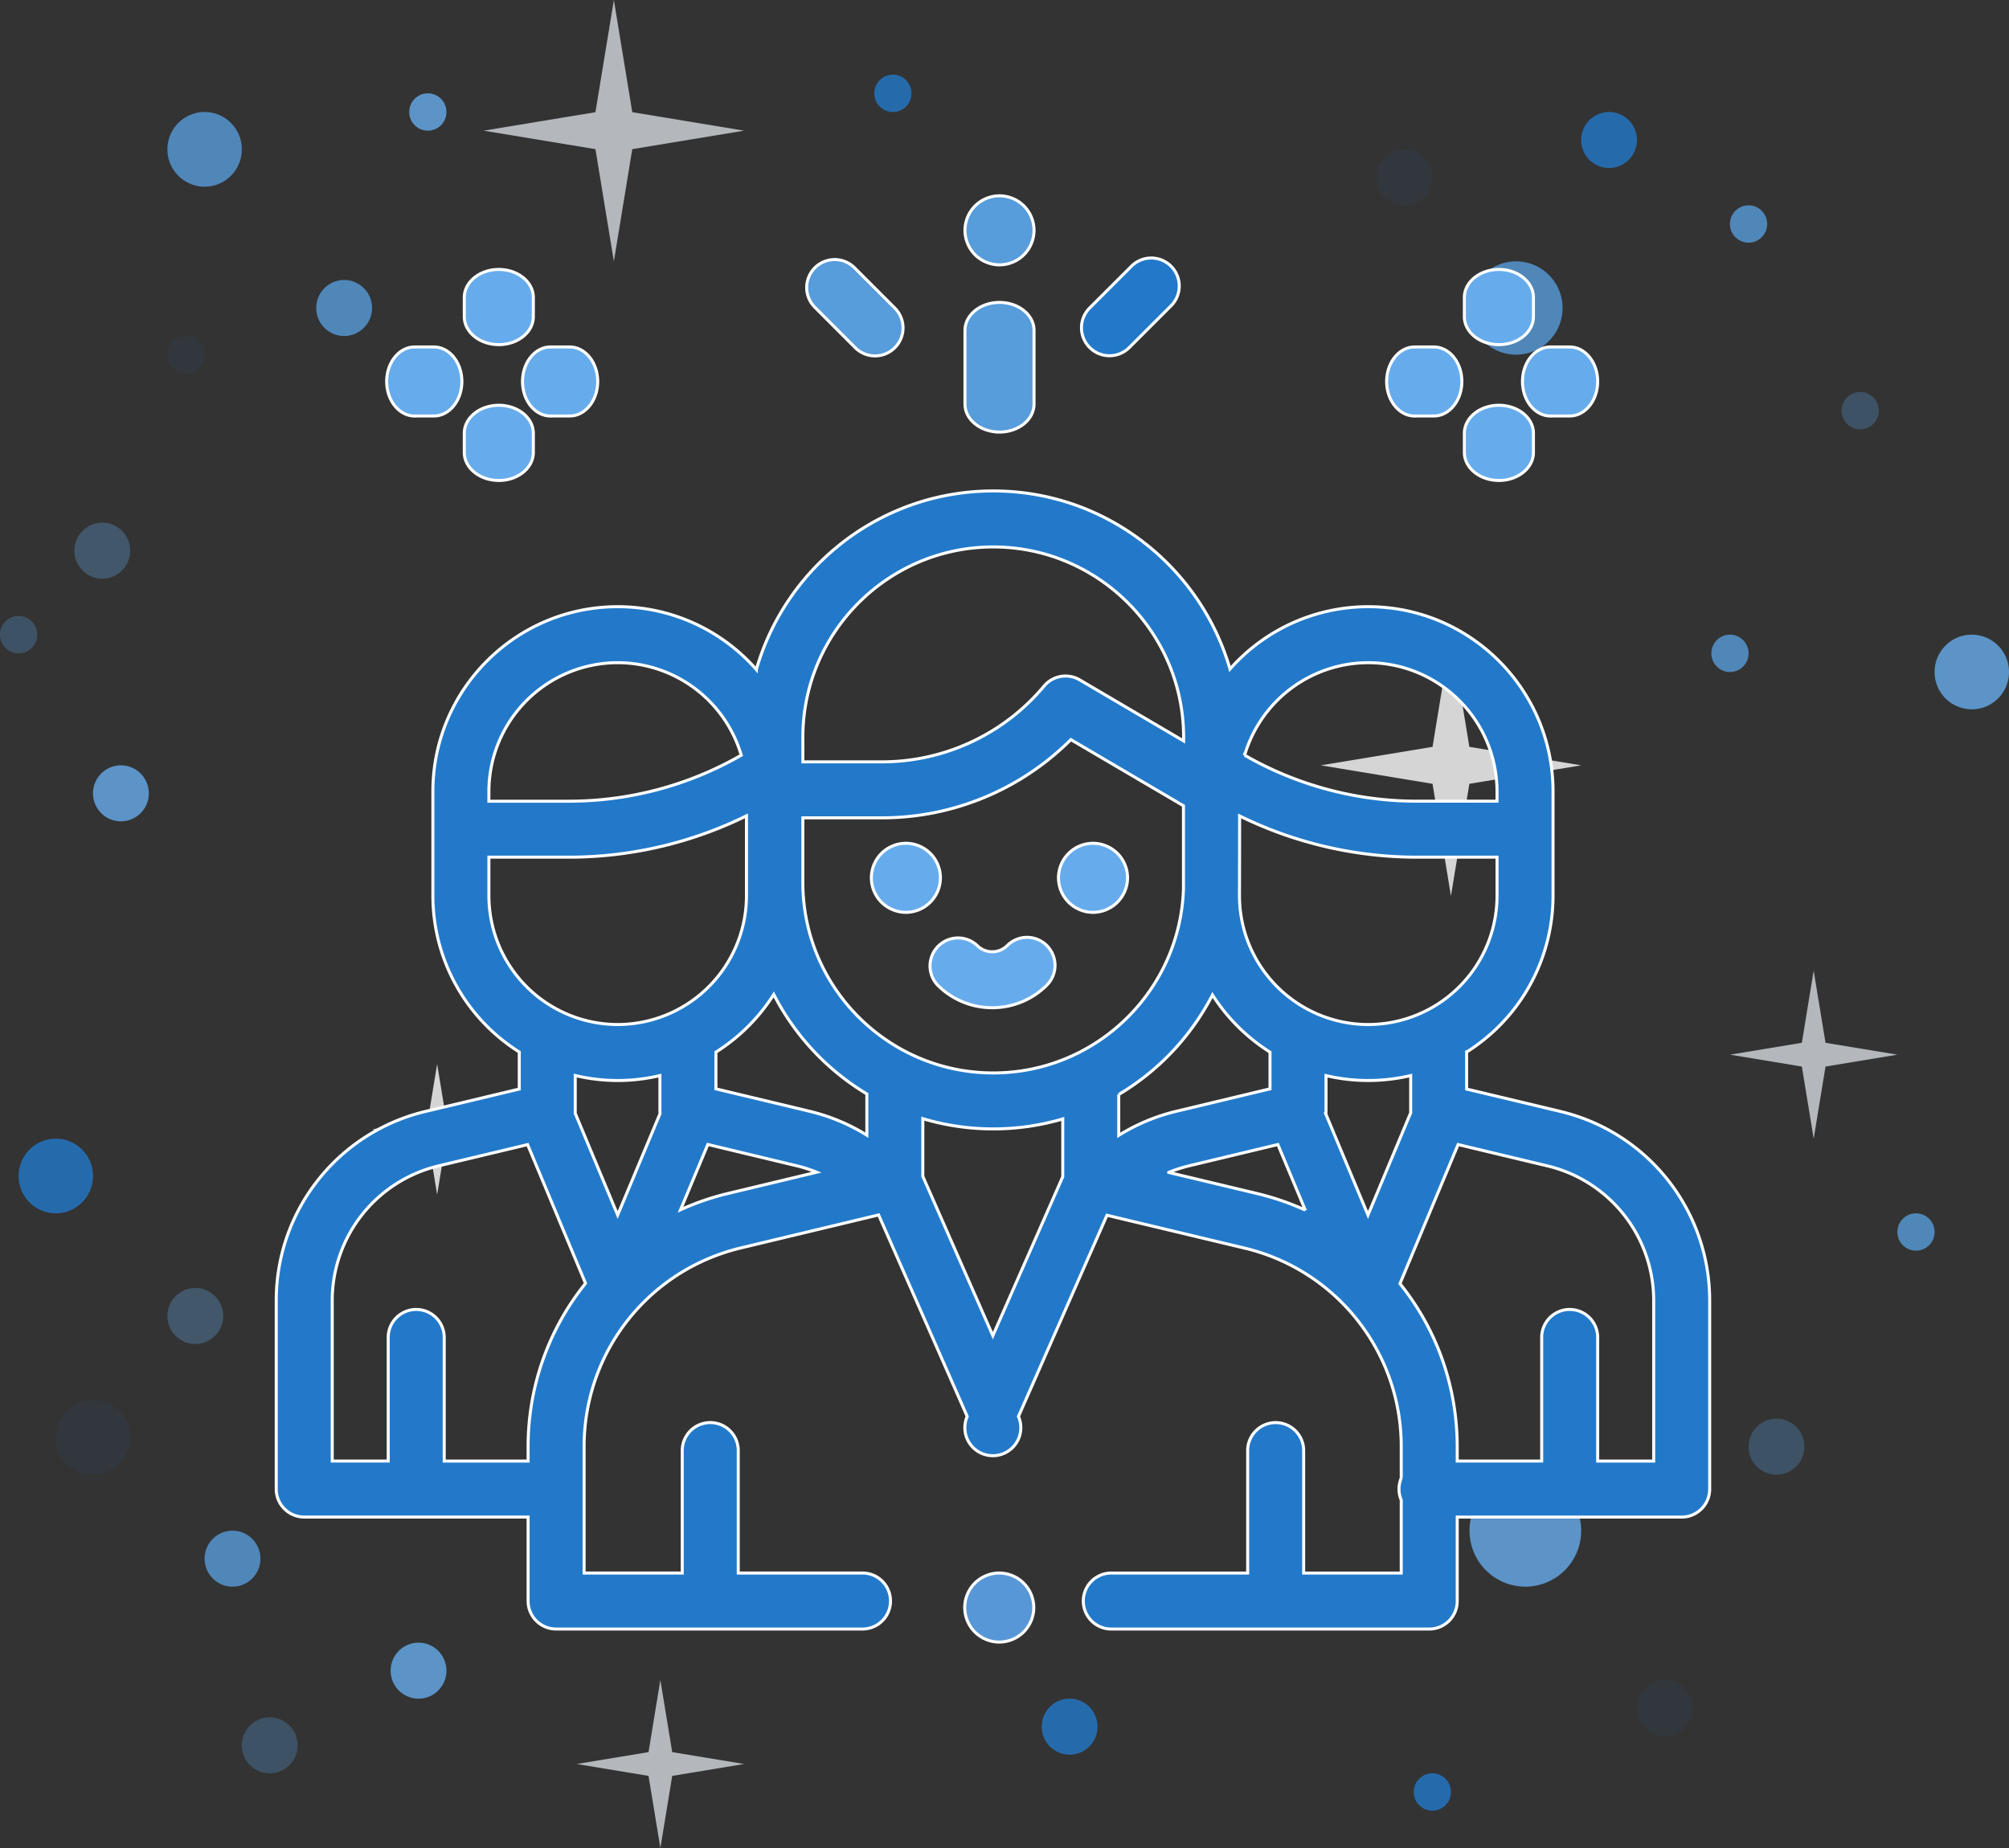
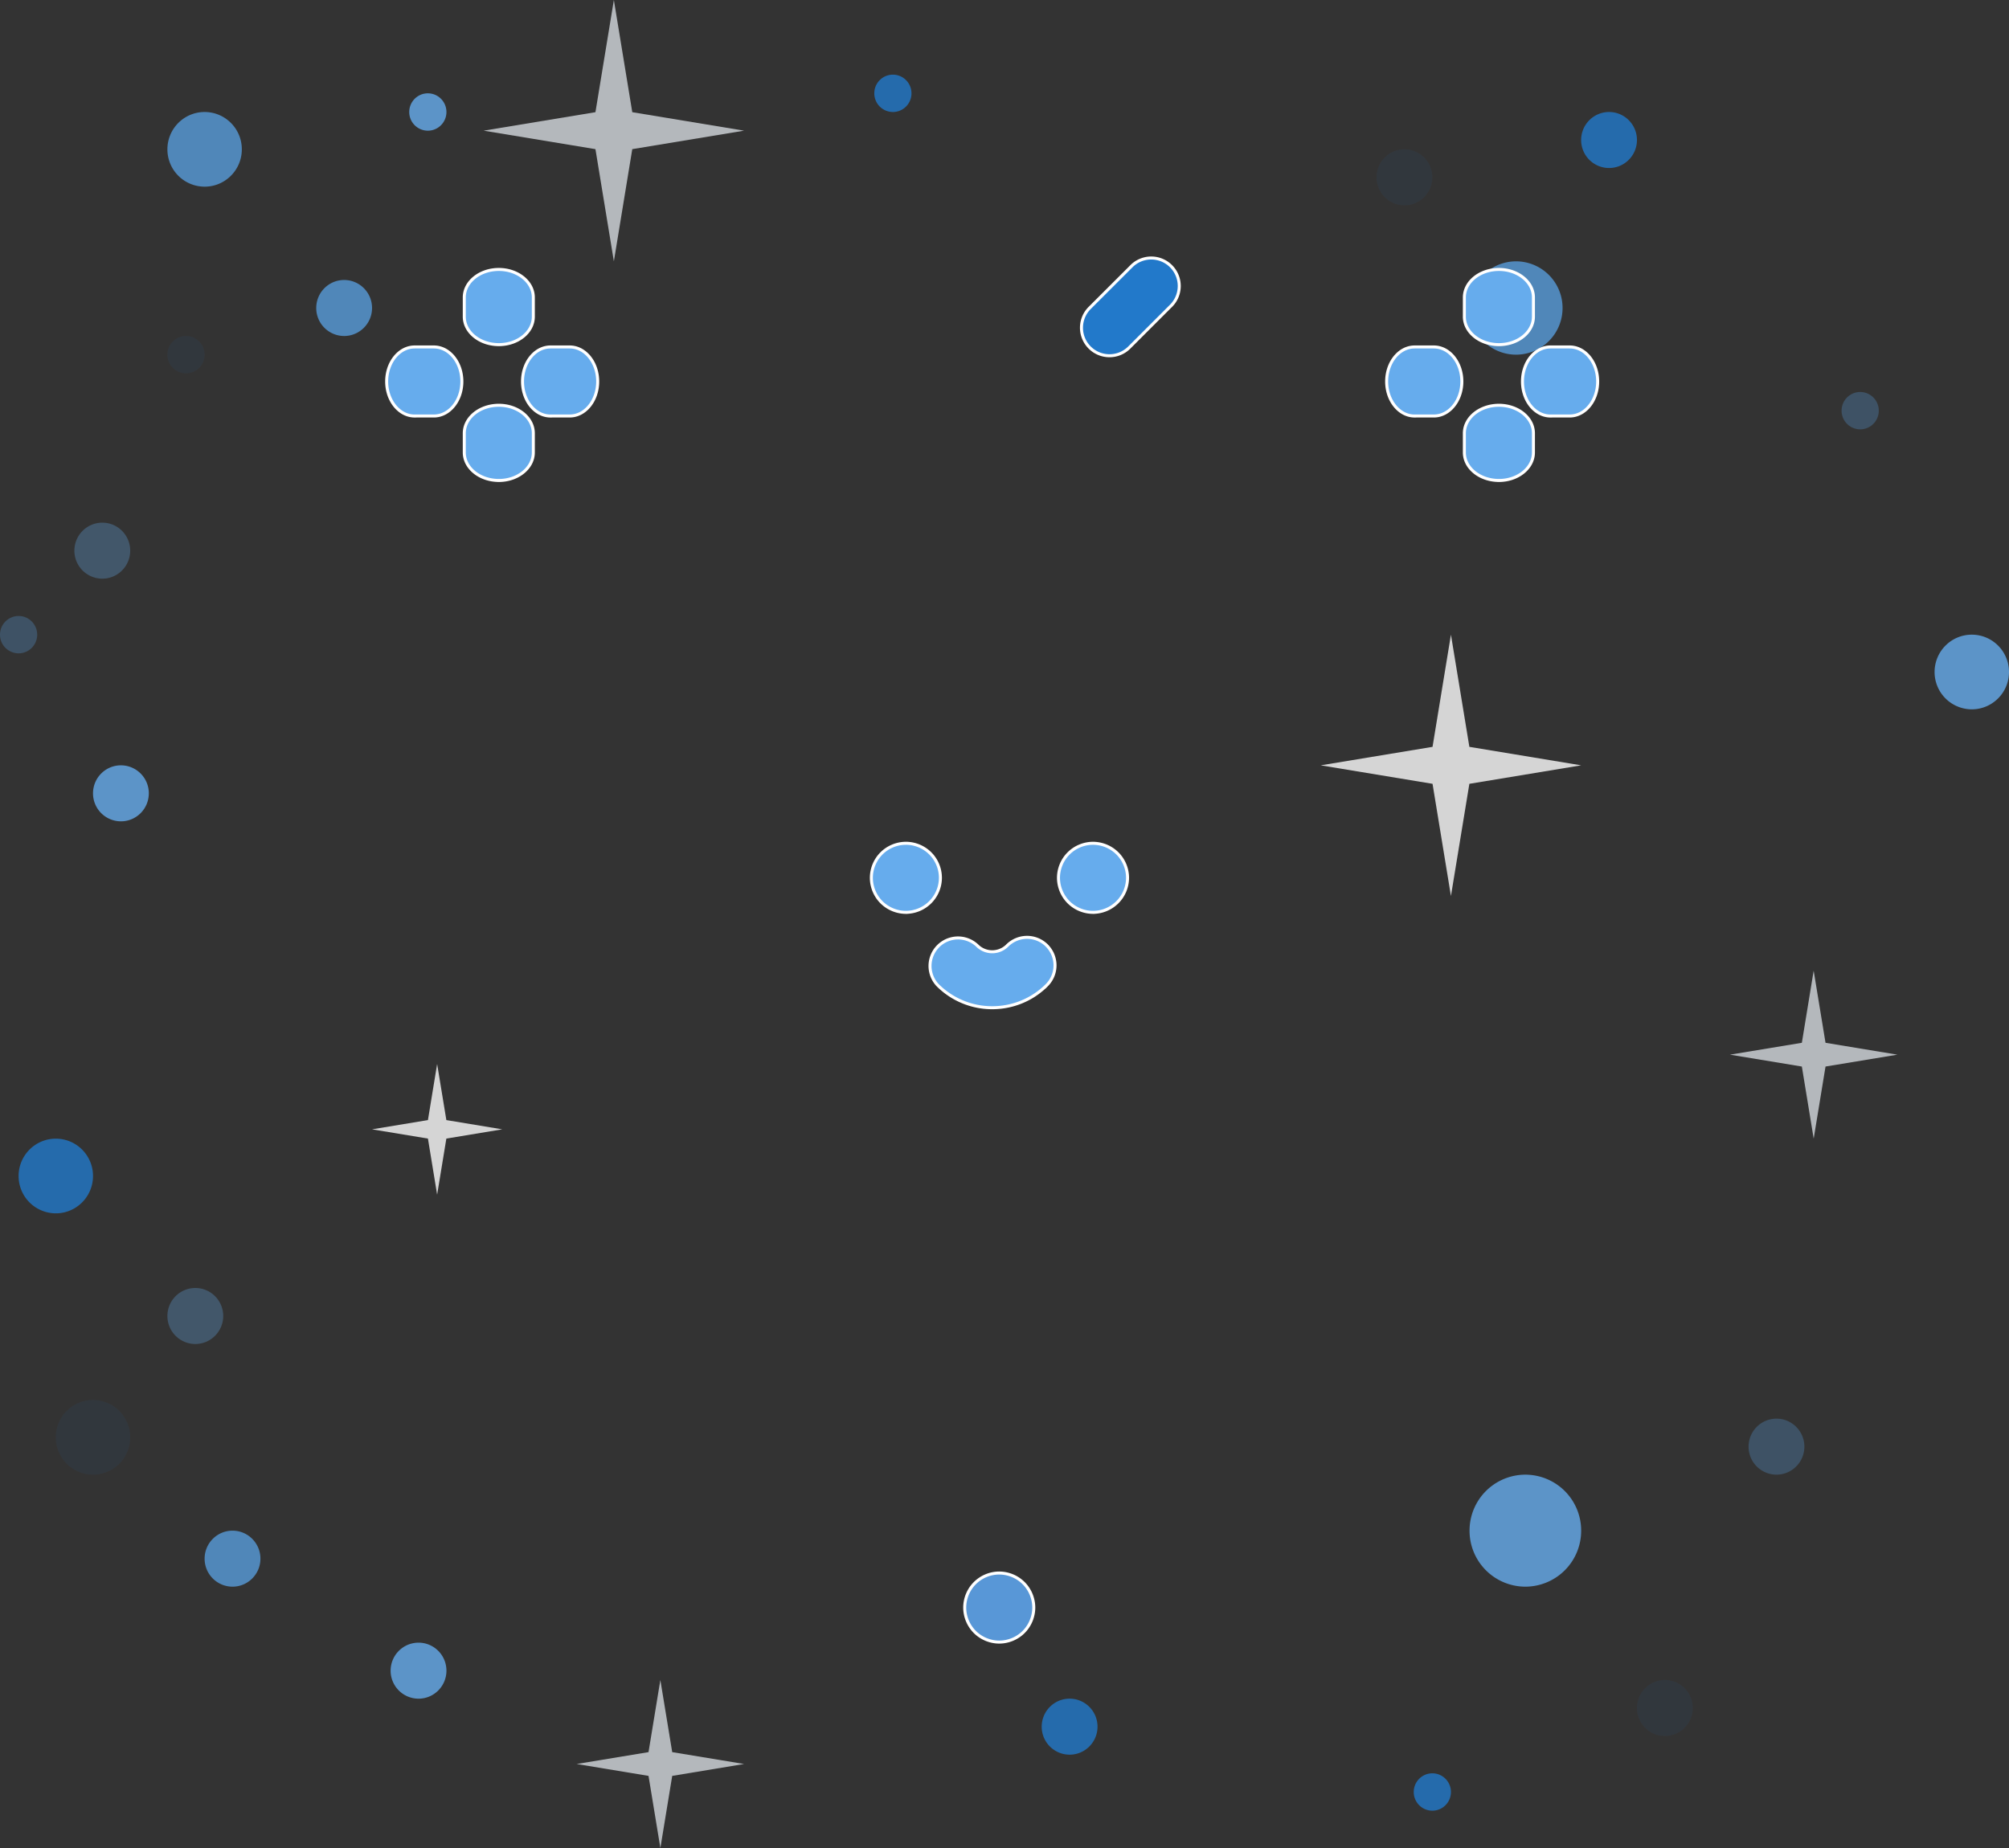
<svg xmlns="http://www.w3.org/2000/svg" width="100" height="92" viewBox="0 0 100 92">
  <rect x="0" y="0" width="100" height="92" fill="#333333" stroke="none" />
  <g fill="none" fill-rule="evenodd">
    <g opacity=".8">
      <path fill="#2279CA" d="M10.185 17.657c0 .513-.414.929-.926.929a.928.928 0 0 1-.926-.93c0-.513.415-.929.926-.929.512 0 .926.416.926.93" opacity=".09" />
      <path fill="#579CDB" d="M12.037 7.434c0 1.027-.829 1.859-1.852 1.859a1.855 1.855 0 0 1-1.852-1.859c0-1.026.83-1.858 1.852-1.858 1.023 0 1.852.832 1.852 1.858M18.519 15.333c0 .77-.622 1.394-1.39 1.394a1.391 1.391 0 0 1-1.388-1.394c0-.77.622-1.394 1.389-1.394s1.389.624 1.389 1.394" />
      <path fill="#66ACED" d="M22.222 5.576c0 .513-.414.93-.926.93a.928.928 0 0 1-.926-.93c0-.513.415-.93.926-.93.512 0 .926.417.926.93" />
      <path fill="#2279CA" d="M4.63 58.545c0 1.027-.83 1.859-1.852 1.859a1.855 1.855 0 0 1-1.852-1.859c0-1.026.83-1.858 1.852-1.858 1.023 0 1.852.832 1.852 1.858" />
      <path fill="#2279CA" d="M6.481 71.556c0 1.026-.829 1.858-1.851 1.858a1.855 1.855 0 0 1-1.852-1.858c0-1.027.829-1.859 1.852-1.859 1.022 0 1.851.832 1.851 1.859" opacity=".09" />
      <path fill="#66ACED" d="M11.111 65.515c0 .77-.622 1.394-1.389 1.394a1.391 1.391 0 0 1-1.389-1.394c0-.77.622-1.394 1.39-1.394.766 0 1.388.624 1.388 1.394" opacity=".372" />
      <path fill="#579CDB" d="M12.963 77.596c0 .77-.622 1.394-1.389 1.394a1.391 1.391 0 0 1-1.389-1.394c0-.77.622-1.394 1.39-1.394.766 0 1.388.624 1.388 1.394" />
-       <path fill="#579CDB" d="M14.815 86.889c0 .77-.622 1.394-1.39 1.394a1.391 1.391 0 0 1-1.388-1.394c0-.77.622-1.394 1.389-1.394s1.389.624 1.389 1.394" opacity=".372" />
      <path fill="#66ACED" d="M22.222 83.172c0 .77-.622 1.394-1.389 1.394a1.391 1.391 0 0 1-1.389-1.394c0-.77.622-1.394 1.39-1.394.766 0 1.388.624 1.388 1.394" />
      <path fill="#2279CA" d="M72.222 89.212c0 .513-.414.93-.926.93a.928.928 0 0 1-.926-.93c0-.513.415-.93.926-.93.512 0 .926.417.926.93" />
      <path fill="#66ACED" d="M78.704 76.202a2.783 2.783 0 0 1-2.778 2.788 2.783 2.783 0 0 1-2.778-2.788 2.783 2.783 0 0 1 2.778-2.788 2.783 2.783 0 0 1 2.778 2.788" />
      <path fill="#2279CA" d="M84.26 85.03c0 .77-.623 1.394-1.39 1.394a1.391 1.391 0 0 1-1.389-1.394c0-.77.622-1.394 1.39-1.394.766 0 1.388.624 1.388 1.394" opacity=".09" />
      <path fill="#579CDB" d="M89.815 72.02c0 .77-.622 1.394-1.39 1.394a1.391 1.391 0 0 1-1.388-1.394c0-.77.622-1.394 1.389-1.394s1.389.624 1.389 1.394" opacity=".372" />
-       <path fill="#579CDB" d="M96.296 61.333c0 .514-.414.93-.926.93a.928.928 0 0 1-.926-.93c0-.513.415-.929.926-.929.512 0 .926.416.926.93" />
      <path fill="#2279CA" d="M71.296 8.828c0 .77-.622 1.394-1.389 1.394a1.391 1.391 0 0 1-1.388-1.394c0-.77.621-1.394 1.388-1.394.767 0 1.39.624 1.39 1.394" opacity=".09" />
      <path fill="#579CDB" d="M77.778 15.333a2.32 2.32 0 0 1-2.315 2.324 2.319 2.319 0 0 1-2.315-2.324 2.319 2.319 0 0 1 2.315-2.323 2.319 2.319 0 0 1 2.315 2.323" />
      <path fill="#2279CA" d="M81.481 6.97c0 .77-.621 1.394-1.388 1.394a1.391 1.391 0 0 1-1.39-1.394c0-.77.623-1.394 1.39-1.394.767 0 1.388.624 1.388 1.394" />
      <path fill="#579CDB" d="M93.519 20.444c0 .514-.415.93-.926.93a.928.928 0 0 1-.926-.93c0-.513.414-.929.926-.929.51 0 .926.416.926.93" opacity=".372" />
-       <path fill="#579CDB" d="M87.037 32.525c0 .513-.415.93-.926.93a.928.928 0 0 1-.926-.93c0-.513.415-.929.926-.929.511 0 .926.416.926.93M87.963 11.152c0 .513-.415.929-.926.929a.928.928 0 0 1-.926-.93c0-.513.415-.929.926-.929.511 0 .926.416.926.93" />
      <path fill="#66ACED" d="M6.481 27.414c0 .77-.621 1.394-1.388 1.394a1.391 1.391 0 0 1-1.39-1.394c0-.77.623-1.394 1.39-1.394.767 0 1.388.624 1.388 1.394" opacity=".372" />
      <path fill="#579CDB" d="M1.852 31.596c0 .513-.415.93-.926.93a.928.928 0 0 1-.926-.93c0-.513.415-.93.926-.93.511 0 .926.417.926.93" opacity=".372" />
      <path fill="#66ACED" d="M7.407 39.495c0 .77-.621 1.394-1.389 1.394a1.391 1.391 0 0 1-1.388-1.394c0-.77.621-1.394 1.388-1.394.768 0 1.39.624 1.39 1.394M100 33.455c0 1.026-.83 1.858-1.852 1.858a1.855 1.855 0 0 1-1.852-1.858c0-1.027.83-1.859 1.852-1.859 1.023 0 1.852.832 1.852 1.859" />
      <path fill="#2279CA" d="M45.37 4.646c0 .514-.414.93-.926.93a.928.928 0 0 1-.925-.93c0-.513.414-.929.925-.929.512 0 .926.416.926.93M54.63 85.96c0 .77-.622 1.394-1.39 1.394a1.391 1.391 0 0 1-1.388-1.394c0-.77.622-1.394 1.389-1.394s1.389.624 1.389 1.394" />
      <path fill="#FEFEFE" d="M73.139 37.181l-.917-5.585-.916 5.585-5.565.92 5.565.92.916 5.585.917-5.585 5.565-.92z" />
      <path fill="#D5DADF" d="M31.472 5.585L30.556 0l-.917 5.585-5.565.92 5.565.92.917 5.585.916-5.585 5.565-.92zM33.46 87.227l-.59-3.59-.589 3.59-3.577.591 3.577.592.59 3.59.589-3.59 3.577-.592zM90.867 51.914l-.59-3.59-.588 3.59-3.578.591 3.578.591.589 3.59.589-3.59 3.577-.591z" />
      <path fill="#FEFEFE" d="M22.218 55.762l-.459-2.792-.458 2.792-2.782.46 2.782.46.458 2.793.459-2.793 2.782-.46z" />
    </g>
    <g fill-rule="nonzero" stroke="#FFF" stroke-width=".15">
-       <path fill="#2279CA" d="M82.314 72.737h-2.788v-6.191a1.394 1.394 0 0 0-2.787 0v6.191h-4.204v-.706c0-3.052-1.051-5.888-2.85-8.126l2.893-6.925 4.428 1.058a6.892 6.892 0 0 1 5.308 6.725v7.974zm-24.139-14.37a6.918 6.918 0 0 1 1.026-.332l4.407-1.056 1.363 3.264a13.1 13.1 0 0 0-2.388-.822l-4.408-1.053zm-8.755 8.127l-3.485-7.93v-2.873c1.11.332 2.287.51 3.504.51 1.202 0 2.363-.174 3.461-.497v2.876l-3.48 7.914zm-13.19-7.078a13.1 13.1 0 0 0-2.355.81l1.357-3.25 4.418 1.059c.343.082.677.19 1 .322l-4.42 1.06zm-9.943 12.608v.713h-4.176v-6.191a1.394 1.394 0 0 0-2.787 0v6.191h-2.787v-7.974a6.892 6.892 0 0 1 5.308-6.725l4.417-1.055 2.883 6.906a12.937 12.937 0 0 0-2.858 8.135zm4.458-18.232c.724 0 1.427-.087 2.103-.245v1.682a1.345 1.345 0 0 0 .006.21l-2.109 5.048-2.116-5.07a1.41 1.41 0 0 0 .004-.1v-1.773a9.19 9.19 0 0 0 2.112.248zm-6.41-11.119h3.985c3.07 0 6.094-.707 8.836-2.057v3.978a6.418 6.418 0 0 1-6.411 6.41 6.418 6.418 0 0 1-6.41-6.41v-1.92zm0-3.272a6.418 6.418 0 0 1 6.41-6.41 6.422 6.422 0 0 1 6.152 4.606 17.22 17.22 0 0 1-8.577 2.29h-3.986V39.4zm15.628-2.696c0-5.225 4.251-9.476 9.477-9.476 5.225 0 9.476 4.25 9.476 9.476v.182l-5.172-3.04a1.393 1.393 0 0 0-1.774.307 10.524 10.524 0 0 1-8.086 3.774h-3.92v-1.223zm28.143-3.714a6.418 6.418 0 0 1 6.41 6.41v.485H70.53c-3.01 0-5.97-.79-8.577-2.289a6.423 6.423 0 0 1 6.153-4.606zm0 18.014a6.418 6.418 0 0 1-6.41-6.41v-.228c.004-.142.007-3.747.007-3.747a20.006 20.006 0 0 0 8.828 2.053h3.986v1.921a6.418 6.418 0 0 1-6.411 6.41zm-12.419 3.482a12.35 12.35 0 0 0 4.665-4.955 9.269 9.269 0 0 0 2.864 2.847v1.828l-4.665 1.117a9.679 9.679 0 0 0-2.864 1.198v-2.035zM39.963 43.938v-3.223h3.921a13.3 13.3 0 0 0 9.419-3.894l5.605 3.293v4.151c-.173 5.075-4.352 9.15-9.468 9.15-5.226 0-9.477-4.251-9.477-9.477zm3.185 12.574a9.676 9.676 0 0 0-2.848-1.188l-4.665-1.117v-1.828a9.264 9.264 0 0 0 2.88-2.872 12.352 12.352 0 0 0 4.633 4.954v2.05zm27.073-1.12l-2.128 5.095-2.099-5.028a1.393 1.393 0 0 0 .01-.191v-1.721a9.183 9.183 0 0 0 4.214-.002v1.772l.003.075zm7.433-.065l-4.65-1.11v-1.844a9.197 9.197 0 0 0 4.3-7.779v-5.193c0-5.072-4.126-9.198-9.198-9.198a9.177 9.177 0 0 0-6.882 3.105c-1.476-5.115-6.2-8.867-11.784-8.867-5.593 0-10.323 3.764-11.792 8.891a9.176 9.176 0 0 0-6.903-3.129c-5.071 0-9.198 4.126-9.198 9.198v5.193a9.197 9.197 0 0 0 4.3 7.779v1.844l-4.65 1.11a9.67 9.67 0 0 0-7.447 9.436v9.368c0 .77.624 1.393 1.394 1.393h11.143v4.18c0 .77.624 1.394 1.394 1.394h15.288a1.394 1.394 0 0 0 0-2.787h-6.222v-6.133a1.394 1.394 0 0 0-2.787 0v6.133h-4.886v-6.287c0-4.726 3.21-8.796 7.806-9.898l6.854-1.642 4.41 10.033a1.393 1.393 0 1 0 2.551 0L55.101 60.5l6.834 1.632a10.145 10.145 0 0 1 7.813 9.9v1.554a1.39 1.39 0 0 0 0 1.09v3.636h-4.857v-6.133a1.394 1.394 0 0 0-2.787 0v6.133h-6.825a1.394 1.394 0 0 0 0 2.787h15.863c.77 0 1.393-.623 1.393-1.393v-4.18h11.172c.77 0 1.394-.625 1.394-1.394v-9.368a9.67 9.67 0 0 0-7.447-9.436z" />
      <path fill="#5897D7" d="M49.738 78.311c-.452 0-.895.184-1.215.504-.32.32-.503.763-.503 1.215 0 .452.183.895.503 1.215.32.32.763.504 1.215.504.452 0 .896-.184 1.215-.504.32-.32.504-.763.504-1.215 0-.452-.184-.895-.504-1.215a1.731 1.731 0 0 0-1.215-.504z" />
      <path fill="#66ACED" d="M45.091 41.982c-.452 0-.895.184-1.215.504-.32.32-.503.763-.503 1.215 0 .452.183.895.503 1.215.32.32.763.504 1.215.504A1.725 1.725 0 0 0 46.81 43.7c0-.452-.182-.895-.504-1.215a1.731 1.731 0 0 0-1.215-.504zM54.406 45.42a1.725 1.725 0 0 0 1.719-1.719c0-.452-.183-.895-.504-1.215a1.731 1.731 0 0 0-1.215-.504c-.452 0-.895.184-1.215.504-.32.32-.504.763-.504 1.215 0 .452.184.895.504 1.215.32.32.763.504 1.215.504zM52.108 47.073a1.394 1.394 0 0 0-1.971 0 1.058 1.058 0 0 1-1.495 0 1.394 1.394 0 0 0-1.97 1.971 3.832 3.832 0 0 0 2.717 1.124c.985 0 1.969-.374 2.718-1.124a1.394 1.394 0 0 0 0-1.97zM70.415 20.71h.956c.77 0 1.394-.769 1.394-1.718 0-.95-.624-1.719-1.394-1.719h-.956c-.77 0-1.393.77-1.393 1.719 0 .95.624 1.719 1.393 1.719zM77.177 20.71h.956c.77 0 1.393-.769 1.393-1.718 0-.95-.624-1.719-1.393-1.719h-.956c-.77 0-1.394.77-1.394 1.719 0 .95.624 1.719 1.394 1.719zM74.61 23.92c.949 0 1.718-.625 1.718-1.394v-.956c0-.77-.77-1.394-1.718-1.394-.95 0-1.72.624-1.72 1.394v.956c0 .77.77 1.393 1.72 1.393zM74.61 17.157c.949 0 1.718-.623 1.718-1.393v-.956c0-.77-.77-1.394-1.718-1.394-.95 0-1.72.624-1.72 1.394v.956c0 .77.77 1.393 1.72 1.393zM20.64 20.71h.956c.77 0 1.394-.769 1.394-1.718 0-.95-.624-1.719-1.394-1.719h-.956c-.77 0-1.393.77-1.393 1.719 0 .95.624 1.719 1.393 1.719zM27.402 20.71h.956c.77 0 1.393-.769 1.393-1.718 0-.95-.624-1.719-1.393-1.719h-.956c-.77 0-1.393.77-1.393 1.719 0 .95.623 1.719 1.393 1.719zM24.829 23.92c.949 0 1.718-.625 1.718-1.394v-.956c0-.77-.77-1.394-1.718-1.394-.95 0-1.719.624-1.719 1.394v.956c0 .77.77 1.393 1.719 1.393zM24.829 17.157c.949 0 1.718-.623 1.718-1.393v-.956c0-.77-.77-1.394-1.718-1.394-.95 0-1.719.624-1.719 1.394v.956c0 .77.77 1.393 1.719 1.393z" />
-       <path fill="#579CDB" d="M49.75 21.51c.95 0 1.72-.625 1.72-1.394v-3.667c0-.77-.77-1.393-1.72-1.393-.949 0-1.718.624-1.718 1.393v3.667c0 .77.77 1.393 1.719 1.393zM49.75 13.185c.453 0 .896-.183 1.216-.503.32-.32.503-.763.503-1.215 0-.452-.184-.896-.503-1.215a1.731 1.731 0 0 0-1.215-.504c-.452 0-.896.184-1.216.504-.32.32-.503.763-.503 1.215 0 .452.184.895.503 1.215.32.32.764.503 1.216.503zM42.57 17.31c.273.272.63.408.986.408a1.394 1.394 0 0 0 .985-2.38L42.503 13.3a1.394 1.394 0 0 0-1.97 1.971l2.039 2.04z" />
      <path fill="#2279CA" d="M55.226 17.71c.357 0 .713-.137.986-.409l2.107-2.107a1.394 1.394 0 0 0-1.97-1.971L54.24 15.33a1.394 1.394 0 0 0 .985 2.38z" />
    </g>
  </g>
</svg>